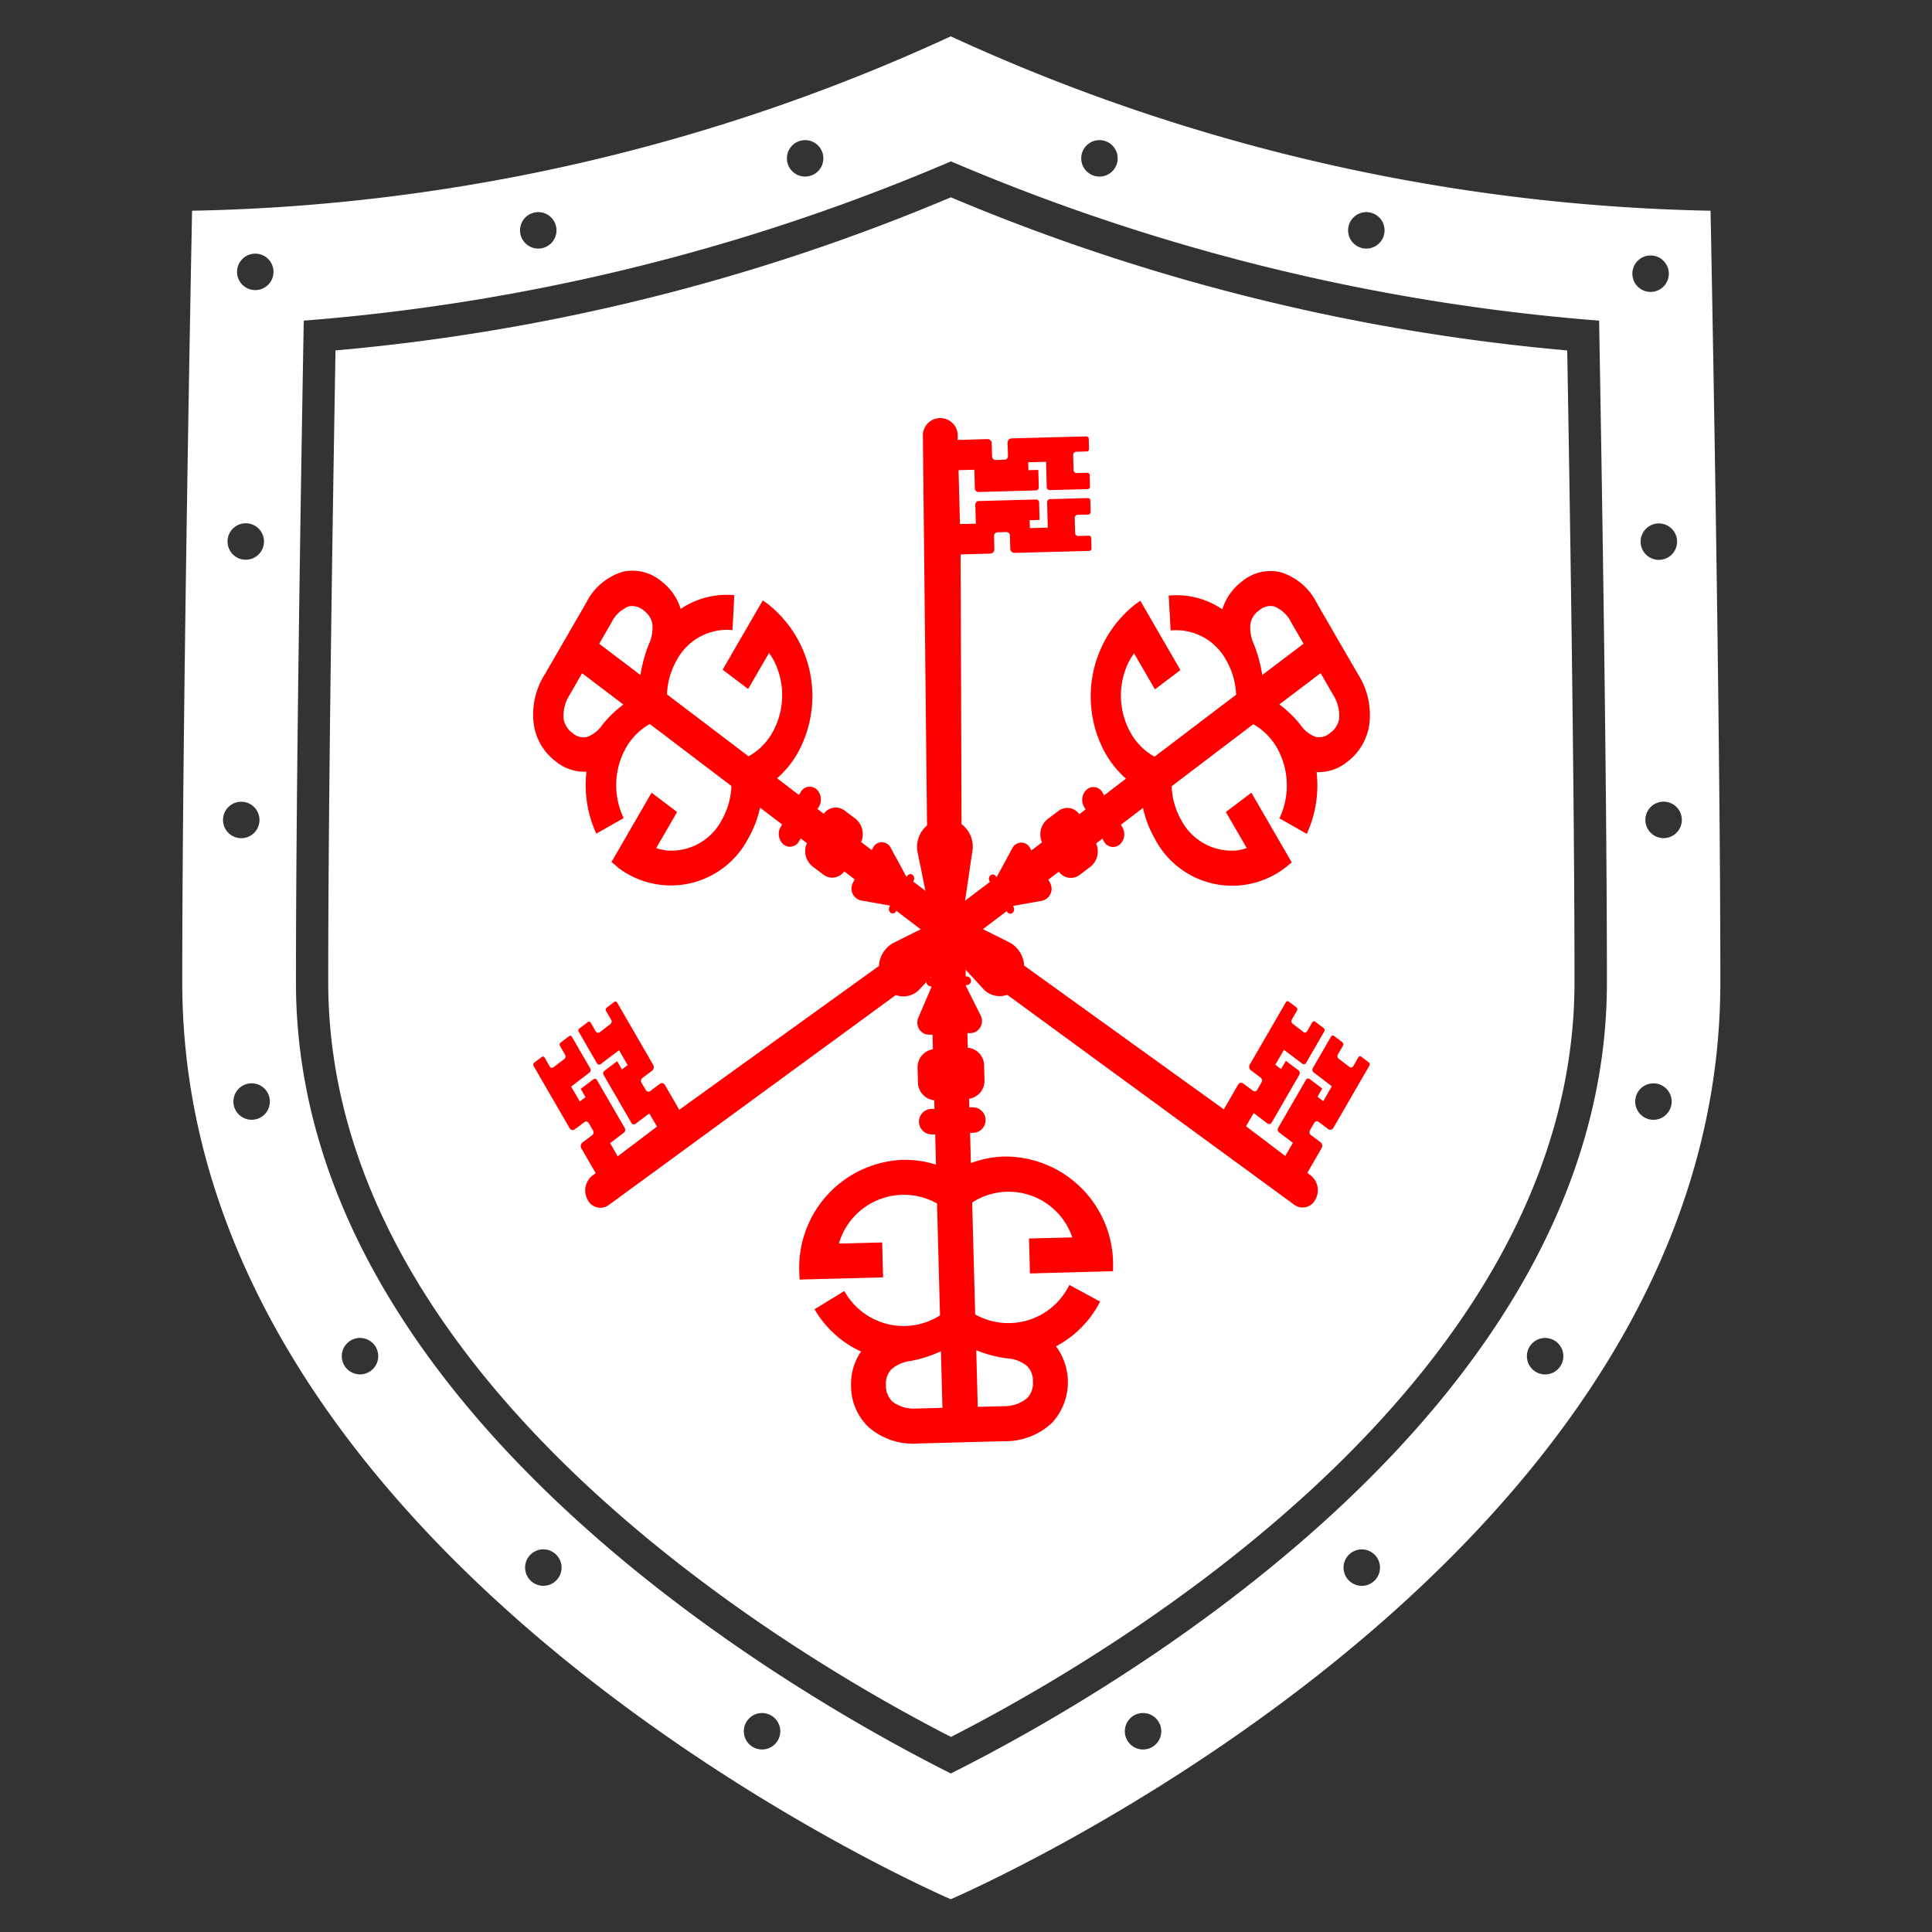
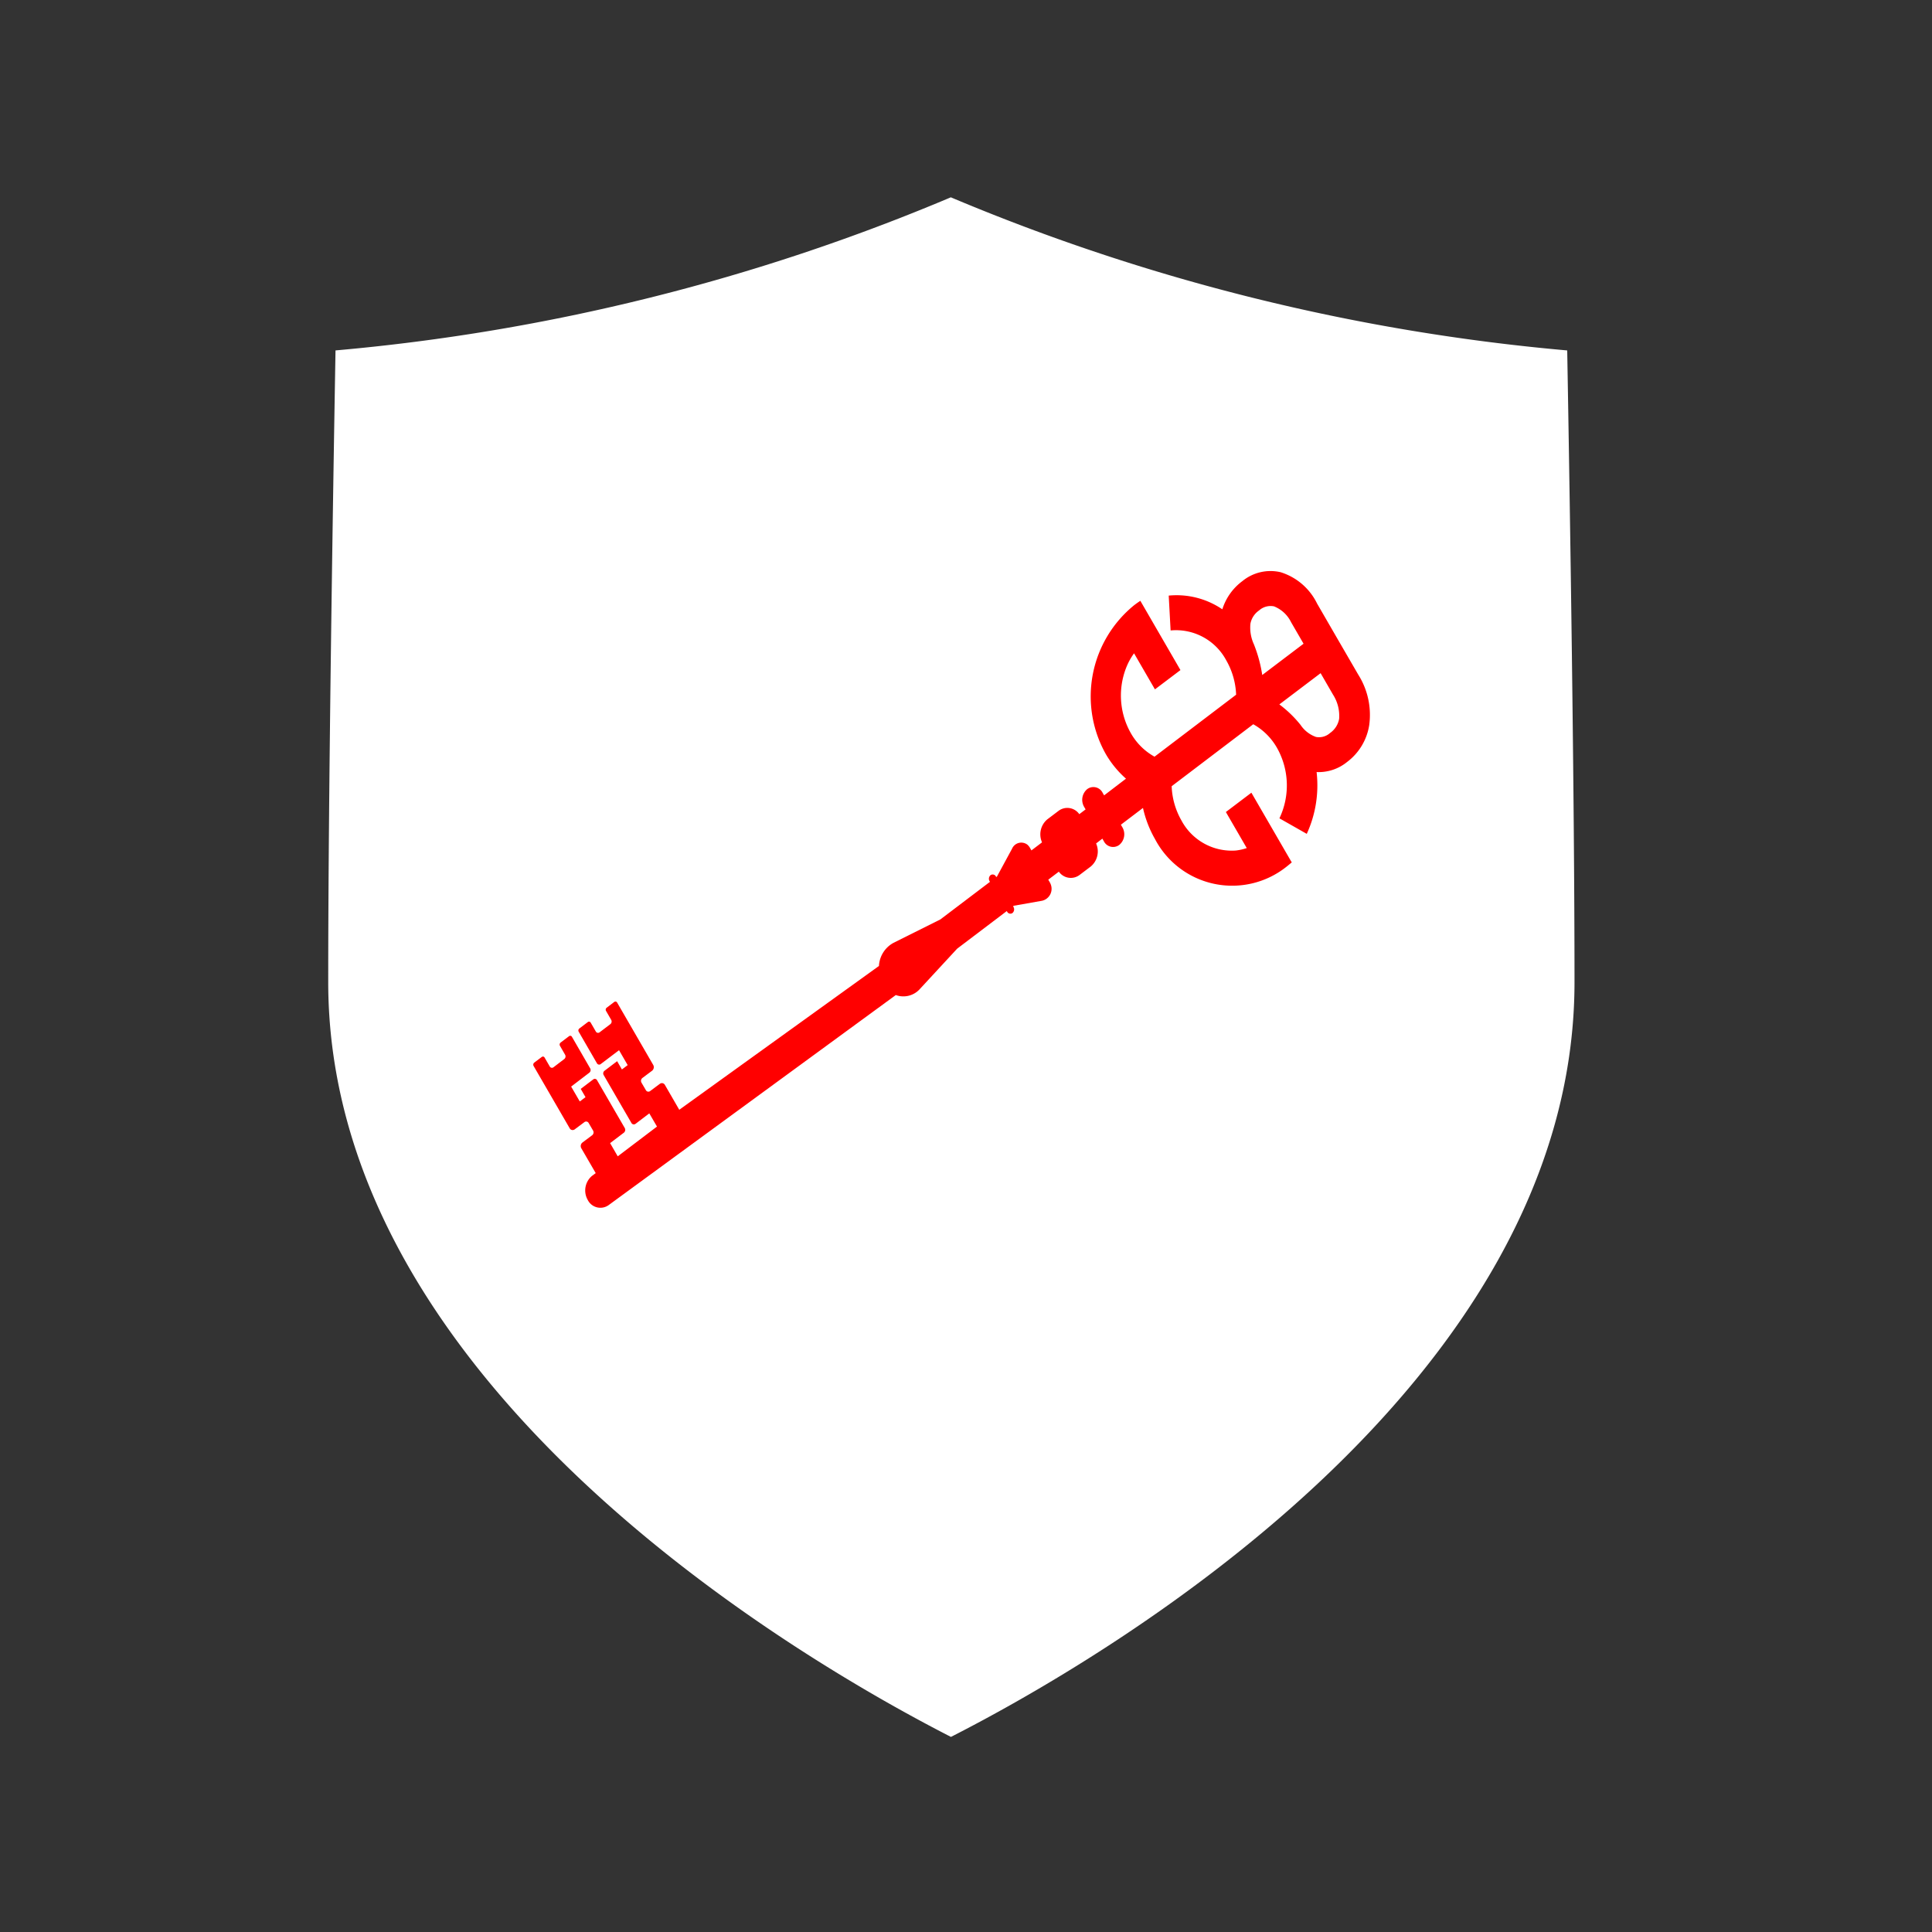
<svg xmlns="http://www.w3.org/2000/svg" id="ico-experienceinsolites" width="53" height="53" viewBox="0 0 53 53">
  <rect x="0" y="0" width="53" height="53" fill="#333333" stroke="none" />
-   <rect id="Rectangle_1407" data-name="Rectangle 1407" width="53" height="53" fill="#fff" opacity="0" />
  <g id="Groupe_176" data-name="Groupe 176" transform="translate(5 1)">
    <path id="Tracé_214" data-name="Tracé 214" d="M1842.379,785.874a56.29,56.29,0,0,1-16.906-4.2,56.067,56.067,0,0,1-16.88,4.2c-.075,4.326-.2,12.258-.2,17.326,0,11.1,13.028,18.635,17.083,20.709,4.061-2.069,17.106-9.59,17.106-20.709,0-5.142-.125-13.032-.2-17.326" transform="translate(-1804.389 -777.261)" fill="#fff" />
-     <path id="Tracé_215" data-name="Tracé 215" d="M1844.8,799.01a.5.5,0,1,1,.505-.5.5.5,0,0,1-.505.5m-.279,7.727a.5.5,0,1,1,.505-.5.5.5,0,0,1-.505.5m-.073-23.711a.5.5,0,1,1-.5.5.5.5,0,0,1,.5-.5m-19.195,41.644c-4.239-2.129-17.966-9.937-17.966-21.7,0-5.353.135-13.739.214-18.156a56.231,56.231,0,0,0,17.754-4.369,56.463,56.463,0,0,0,17.781,4.369c.078,4.417.214,12.8.214,18.156,0,11.769-13.756,19.577-18,21.7m16.3-10.948a.5.5,0,1,1,.505-.5.5.5,0,0,1-.505.5m-5.03,5.8a.5.5,0,1,1,.505-.5.5.5,0,0,1-.505.5Zm-6,4.489a.5.5,0,1,1,.505-.5.5.5,0,0,1-.505.5m-10.447,0a.5.5,0,1,1,.5-.5.5.5,0,0,1-.5.5m-6-4.49a.5.5,0,1,1,.5-.5.5.5,0,0,1-.5.5m-5.029-5.8a.5.5,0,1,1,.5-.505.5.5,0,0,1-.5.505m-2.873-29.745a.5.5,0,1,1,.5-.505.5.5,0,0,1-.5.505m-.1,22.76a.5.5,0,1,1,.5-.505.5.5,0,0,1-.5.505m-.785-8.224a.5.5,0,1,1,.505.5.5.5,0,0,1-.505-.5m.624-8.139a.5.5,0,1,1-.5.5.5.5,0,0,1,.5-.5m8.024-8.536a.5.5,0,1,1-.5.5.5.5,0,0,1,.5-.5m7.321-1.975a.5.5,0,1,1-.5.505.5.5,0,0,1,.5-.505m8.079,0a.5.5,0,1,1-.505.5.5.5,0,0,1,.505-.5m7.321,1.975a.5.5,0,1,1-.505.5.5.5,0,0,1,.505-.5m8.52,9.04a.5.5,0,1,1-.5-.5.5.5,0,0,1,.5.5m.918-9.078a52.2,52.2,0,0,1-20.843-4.784,51.964,51.964,0,0,1-20.813,4.784s-.269,13.543-.269,21.166c0,16.114,21.082,25.154,21.082,25.154s21.112-9.039,21.112-25.154c0-7.623-.269-21.166-.269-21.166" transform="translate(-1804.168 -777.018)" fill="#fff" />
    <path id="Tracé_216" data-name="Tracé 216" d="M1834.1,796.352a1.1,1.1,0,0,1-.1-.572.571.571,0,0,1,.238-.366.473.473,0,0,1,.409-.112.885.885,0,0,1,.469.435l.342.59-1.133.858a3.839,3.839,0,0,0-.226-.834m2.168,1.374a1.078,1.078,0,0,1,.167.663.6.6,0,0,1-.249.388.45.45,0,0,1-.387.108.849.849,0,0,1-.421-.328,3.179,3.179,0,0,0-.583-.564l1.132-.857Zm-1.14,4.589-1.1-1.9-.7.53.573.989a1.452,1.452,0,0,1-.3.067,1.564,1.564,0,0,1-1.492-.825,2.037,2.037,0,0,1-.268-.939l2.238-1.7a1.71,1.71,0,0,1,.652.649,2.1,2.1,0,0,1,.066,1.932l.75.426a3.186,3.186,0,0,0,.27-1.695,1.239,1.239,0,0,0,.835-.276,1.563,1.563,0,0,0,.608-1.01,2.066,2.066,0,0,0-.3-1.386l-.566-.976-.565-.977a1.662,1.662,0,0,0-1-.858,1.217,1.217,0,0,0-1.05.246,1.528,1.528,0,0,0-.548.772,2.232,2.232,0,0,0-1.471-.376l.052.956a1.563,1.563,0,0,1,1.528.823,2.043,2.043,0,0,1,.269.94l-2.238,1.7a1.689,1.689,0,0,1-.652-.649,2.09,2.09,0,0,1-.083-1.893,1.871,1.871,0,0,1,.173-.294l.573.989.7-.529-1.1-1.9c-.055.036-.108.073-.161.113a3.224,3.224,0,0,0-.789,4.087,2.709,2.709,0,0,0,.556.679l-.6.458-.041-.071a.283.283,0,0,0-.423-.1.383.383,0,0,0-.086.484l.042.072-.173.131a.4.4,0,0,0-.568-.092l-.307.232a.537.537,0,0,0-.147.633l-.291.221-.041-.072a.347.347,0,0,0-.075-.089.276.276,0,0,0-.416.115l-.413.762-.02.015-.011-.019a.1.1,0,0,0-.144-.034.13.13,0,0,0-.029.165l.012.019-1.362,1.032-1.284.641a.766.766,0,0,0-.4.635l-5.478,3.945-.393-.68a.093.093,0,0,0-.138-.033l-.268.2a.078.078,0,0,1-.118-.027l-.117-.2a.1.1,0,0,1,.024-.133l.267-.2a.125.125,0,0,0,.028-.158l-.989-1.709a.053.053,0,0,0-.079-.018l-.209.159a.068.068,0,0,0-.016.089l.14.242a.092.092,0,0,1-.021.118l-.3.228a.069.069,0,0,1-.1-.025l-.14-.242a.052.052,0,0,0-.078-.018l-.235.178a.069.069,0,0,0-.016.089l.5.865a.069.069,0,0,0,.1.024l.506-.383.237.409-.158.119-.131-.227-.348.264a.091.091,0,0,0-.021.118l.759,1.31a.076.076,0,0,0,.114.027l.378-.287.211.362-1.077.816-.209-.362.377-.286a.1.1,0,0,0,.023-.131l-.759-1.31a.069.069,0,0,0-.1-.024l-.347.263.131.227-.157.118-.237-.408.5-.382a.093.093,0,0,0,.022-.118l-.5-.865a.053.053,0,0,0-.079-.018l-.233.176a.07.07,0,0,0-.016.09l.14.243a.092.092,0,0,1-.021.117l-.3.229a.068.068,0,0,1-.1-.024l-.14-.242a.052.052,0,0,0-.079-.019l-.208.157a.073.073,0,0,0-.016.09l.989,1.708a.092.092,0,0,0,.138.032l.268-.2a.078.078,0,0,1,.117.028l.117.2a.1.1,0,0,1-.024.134l-.267.2a.124.124,0,0,0-.028.158l.394.68-.1.074a.523.523,0,0,0-.118.663.388.388,0,0,0,.58.135l7.87-5.757a.609.609,0,0,0,.666-.172l1.017-1.1,1.362-1.032.011.02a.1.1,0,0,0,.144.034.132.132,0,0,0,.029-.166l-.012-.019.021-.015.775-.137a.336.336,0,0,0,.254-.394.377.377,0,0,0-.043-.113l-.041-.071.29-.22a.4.4,0,0,0,.568.091l.307-.232a.54.54,0,0,0,.147-.633l.172-.132.041.072a.283.283,0,0,0,.423.1.379.379,0,0,0,.085-.483l-.041-.071.606-.46a3.04,3.04,0,0,0,.33.854,2.391,2.391,0,0,0,3.6.764c.053-.041.1-.082.154-.126" transform="translate(-1804.698 -779.668)" fill="red" />
-     <path id="Tracé_217" data-name="Tracé 217" d="M1829.485,815.78a.968.968,0,0,1,.545.207.568.568,0,0,1,.166.425.594.594,0,0,1-.153.456.975.975,0,0,1-.653.225l-.707.019-.042-1.553a3.415,3.415,0,0,0,.844.223m-2.479,1.376a.982.982,0,0,1-.664-.19.6.6,0,0,1-.178-.448.572.572,0,0,1,.143-.432.979.979,0,0,1,.534-.235,3.44,3.44,0,0,0,.831-.267l.042,1.553Zm-3.2-3.538,2.28-.061-.026-.957-1.187.031a1.856,1.856,0,0,1,2.692-1.1l.082,3.07a1.857,1.857,0,0,1-2.624-.669l-.817.5a2.836,2.836,0,0,0,1.275,1.16,1.561,1.561,0,0,0-.273.956,1.545,1.545,0,0,0,.488,1.125,1.857,1.857,0,0,0,1.358.441l1.171-.031,1.171-.031a1.859,1.859,0,0,0,1.333-.513,1.649,1.649,0,0,0,.1-2.09,2.85,2.85,0,0,0,1.21-1.227l-.844-.457a1.859,1.859,0,0,1-2.583.809l-.083-3.07a1.843,1.843,0,0,1,2.747.957l-1.188.031.026.958,2.281-.062c0-.071,0-.143,0-.216a2.96,2.96,0,0,0-2.988-2.929,2.8,2.8,0,0,0-.913.18l-.022-.83.085,0a.349.349,0,0,0-.019-.7l-.085,0-.007-.236a.494.494,0,0,0,.421-.5l-.01-.421a.494.494,0,0,0-.448-.479l-.01-.4.085,0a.371.371,0,0,0,.121-.026.338.338,0,0,0,.154-.464l-.4-.8v-.028h.024a.118.118,0,0,0,.115-.121.119.119,0,0,0-.122-.116h-.023l-.05-1.868.235-1.586a.767.767,0,0,0-.3-.723l-.026-7.4.815-.022a.113.113,0,0,0,.111-.117l-.009-.368a.1.1,0,0,1,.093-.1l.243-.007a.1.1,0,0,1,.1.094l.01.367a.114.114,0,0,0,.117.111l2.049-.054a.066.066,0,0,0,.063-.067l-.008-.287a.064.064,0,0,0-.066-.063l-.29.008a.086.086,0,0,1-.087-.082l-.01-.413a.084.084,0,0,1,.083-.086l.29-.008a.065.065,0,0,0,.063-.066l-.008-.321a.066.066,0,0,0-.066-.064l-1.037.028a.087.087,0,0,0-.083.088l.018.695-.49.012-.006-.216.271-.008-.012-.478a.085.085,0,0,0-.087-.083l-1.571.043a.094.094,0,0,0-.092.1l.014.52-.435.011-.039-1.478.434-.011.013.518a.1.1,0,0,0,.1.092l1.57-.043a.084.084,0,0,0,.083-.087l-.012-.476-.272.007-.006-.216.49-.013.019.693a.085.085,0,0,0,.087.083l1.037-.028a.064.064,0,0,0,.063-.066l-.009-.319a.064.064,0,0,0-.066-.063l-.29.008a.085.085,0,0,1-.087-.082l-.01-.415a.085.085,0,0,1,.081-.087l.291-.008a.064.064,0,0,0,.063-.066l-.008-.285a.065.065,0,0,0-.066-.063l-2.048.055a.116.116,0,0,0-.112.118l.011.367a.1.1,0,0,1-.094.1l-.243.007a.1.1,0,0,1-.1-.094l-.01-.367a.113.113,0,0,0-.117-.111l-.815.022,0-.134a.478.478,0,0,0-.956.026l.114,10.685a.767.767,0,0,0-.258.738l.319,1.57.051,1.867-.024,0a.119.119,0,0,0,.006.237h.024v.029l-.353.825a.338.338,0,0,0,.18.455.322.322,0,0,0,.121.018l.085,0,.01.4a.5.5,0,0,0-.421.5l.011.42a.5.5,0,0,0,.447.48l.007.236-.085,0a.349.349,0,0,0,.018.7l.086,0,.022.83a2.821,2.821,0,0,0-.924-.132,2.959,2.959,0,0,0-2.826,3.085c0,.073.006.144.013.215" transform="translate(-1806.86 -779.518)" fill="red" />
-     <path id="Tracé_218" data-name="Tracé 218" d="M1817.268,797.186l-1.132-.858.341-.59a.885.885,0,0,1,.469-.435.472.472,0,0,1,.409.113.567.567,0,0,1,.238.365,1.089,1.089,0,0,1-.1.572,3.839,3.839,0,0,0-.226.834m-1.6-.05,1.132.859a3.13,3.13,0,0,0-.583.563.846.846,0,0,1-.421.328.446.446,0,0,1-.387-.108.6.6,0,0,1-.249-.388,1.079,1.079,0,0,1,.167-.663Zm.952,5.306a2.392,2.392,0,0,0,3.6-.764,3.022,3.022,0,0,0,.33-.854l.605.46-.042.071a.382.382,0,0,0,.086.483.282.282,0,0,0,.423-.1l.041-.072.172.131a.539.539,0,0,0,.148.634l.307.232a.4.4,0,0,0,.568-.091l.29.22-.041.071a.373.373,0,0,0-.043.113.335.335,0,0,0,.254.393l.775.138.021.015-.012.02a.131.131,0,0,0,.03.165.1.1,0,0,0,.143-.034l.012-.02,1.361,1.032,1.016,1.1a.609.609,0,0,0,.666.172l7.87,5.757a.388.388,0,0,0,.58-.135.523.523,0,0,0-.118-.663l-.1-.074.393-.68a.125.125,0,0,0-.027-.158l-.268-.2a.105.105,0,0,1-.024-.134l.117-.2a.078.078,0,0,1,.117-.028l.268.2a.093.093,0,0,0,.138-.033l.989-1.708a.072.072,0,0,0-.016-.09l-.208-.156a.052.052,0,0,0-.079.018l-.139.242a.07.07,0,0,1-.1.024l-.3-.229a.093.093,0,0,1-.021-.118l.14-.242a.07.07,0,0,0-.016-.09l-.233-.176a.053.053,0,0,0-.079.019l-.5.864a.092.092,0,0,0,.021.118l.5.382-.236.409-.158-.12.131-.227-.347-.263a.068.068,0,0,0-.1.024l-.759,1.31a.1.1,0,0,0,.023.132l.378.285-.21.362-1.076-.816.21-.362.379.287a.077.077,0,0,0,.115-.027l.758-1.31a.1.1,0,0,0-.021-.12l-.349-.263-.131.227-.157-.119.236-.409.507.383a.068.068,0,0,0,.1-.024l.5-.865a.071.071,0,0,0-.016-.089l-.235-.178a.052.052,0,0,0-.078.018l-.14.242a.068.068,0,0,1-.1.025l-.3-.228a.093.093,0,0,1-.02-.118l.14-.242a.07.07,0,0,0-.016-.089l-.21-.159a.053.053,0,0,0-.079.018l-.989,1.709a.125.125,0,0,0,.028.158l.268.2a.1.1,0,0,1,.024.134l-.117.2a.078.078,0,0,1-.117.027l-.268-.2a.092.092,0,0,0-.138.031l-.393.68-5.478-3.944a.766.766,0,0,0-.4-.635l-1.285-.641-1.361-1.032.012-.019a.13.13,0,0,0-.029-.165.1.1,0,0,0-.144.034l-.011.019-.021-.015-.413-.762a.275.275,0,0,0-.415-.115.333.333,0,0,0-.075.089l-.041.072-.29-.22a.54.54,0,0,0-.148-.634l-.307-.232a.4.4,0,0,0-.568.092l-.172-.132.042-.07a.384.384,0,0,0-.086-.485.283.283,0,0,0-.423.1l-.042.071-.6-.458a2.693,2.693,0,0,0,.556-.679,3.224,3.224,0,0,0-.788-4.086c-.053-.041-.107-.078-.162-.114l-1.1,1.9.7.529.573-.989a1.762,1.762,0,0,1,.173.294,2.091,2.091,0,0,1-.083,1.893,1.7,1.7,0,0,1-.652.649l-2.238-1.7a2.044,2.044,0,0,1,.269-.94,1.563,1.563,0,0,1,1.528-.823l.051-.957a2.24,2.24,0,0,0-1.471.377,1.532,1.532,0,0,0-.547-.772,1.219,1.219,0,0,0-1.051-.246,1.666,1.666,0,0,0-1,.858l-.565.977-.566.977a2.062,2.062,0,0,0-.3,1.385,1.566,1.566,0,0,0,.608,1.01,1.234,1.234,0,0,0,.835.275,3.191,3.191,0,0,0,.27,1.7l.751-.427a2.093,2.093,0,0,1,.065-1.931,1.708,1.708,0,0,1,.652-.649l2.239,1.7a2.051,2.051,0,0,1-.268.939A1.564,1.564,0,0,1,1818,802a1.453,1.453,0,0,1-.3-.067l.573-.99-.7-.529-1.1,1.9c.051.044.1.085.154.126" transform="translate(-1804.698 -779.668)" fill="red" />
  </g>
</svg>